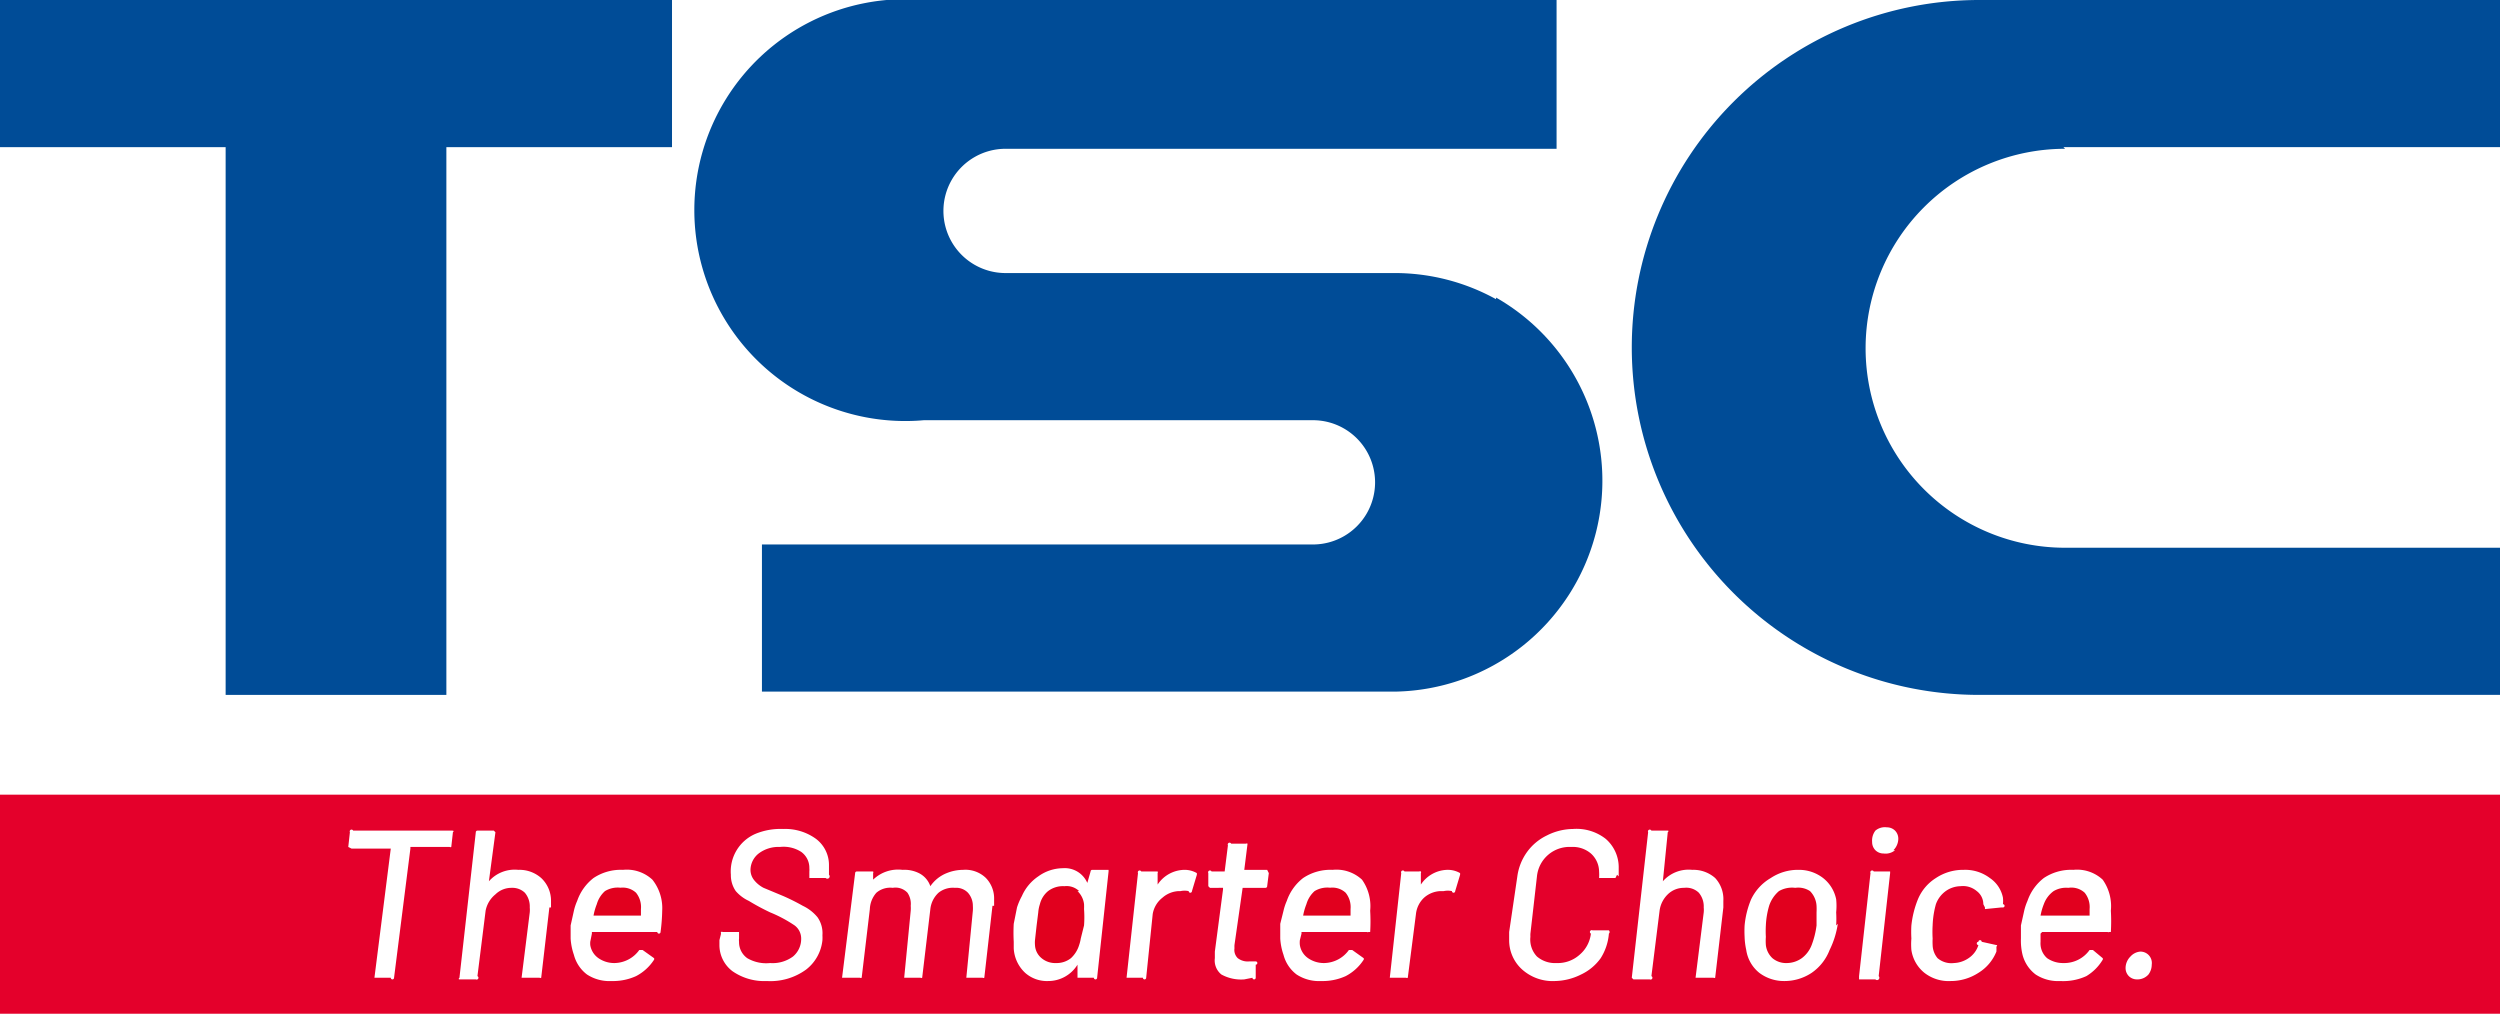
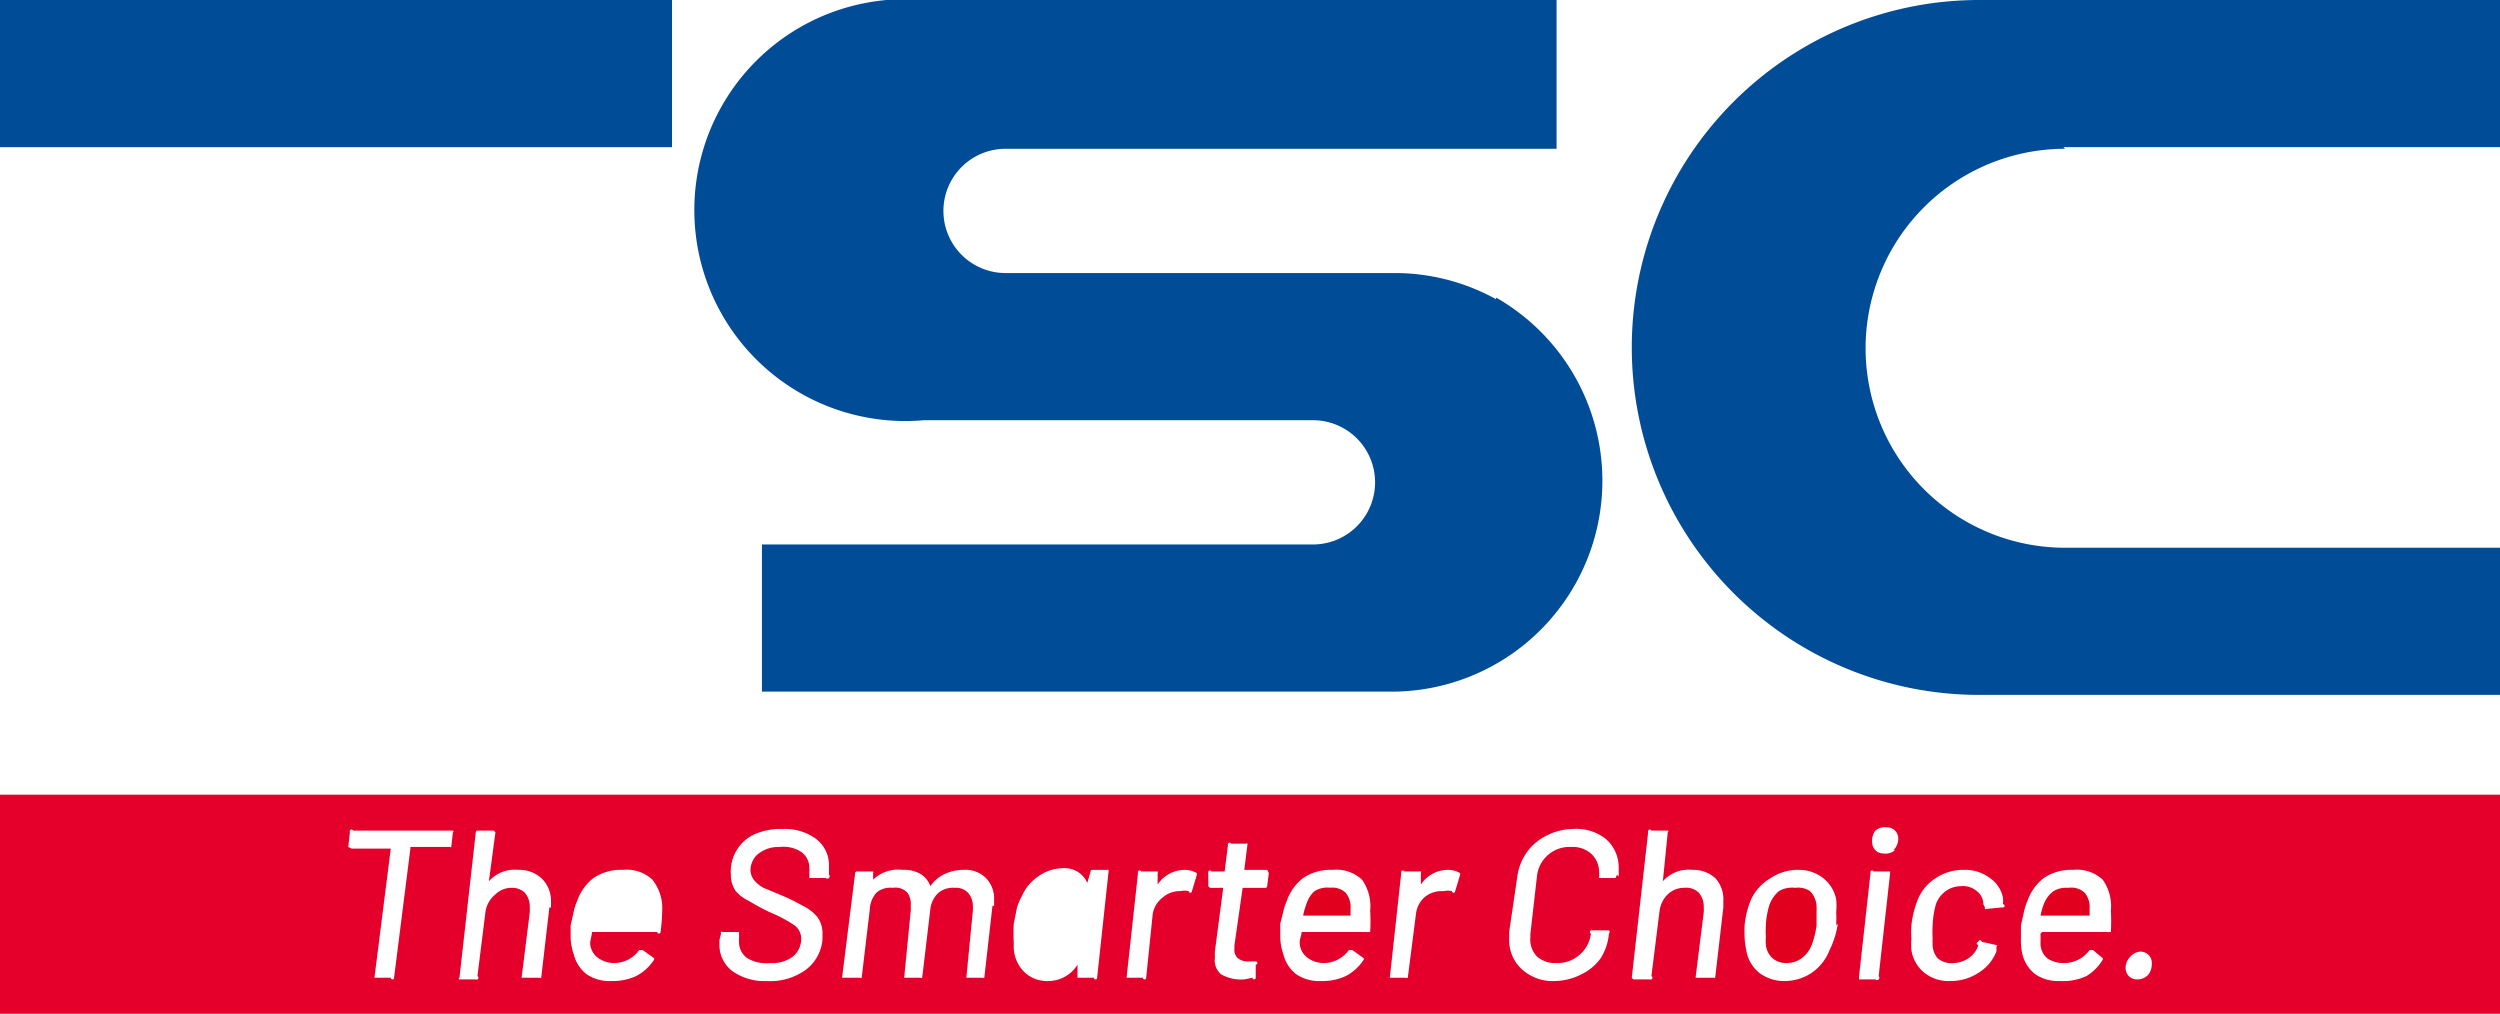
<svg xmlns="http://www.w3.org/2000/svg" width="152.9" height="62">
  <g data-name="Group 13">
    <g data-name="Group 11">
      <g fill="#004c97" data-name="Group 10">
-         <path d="M0 9h13.8v33.5h13.5V9h13.8V0H0Z" data-name="Path 2" />
+         <path d="M0 9h13.8h13.5V9h13.8V0H0Z" data-name="Path 2" />
        <path d="M91.5 18.3a12.8 12.8 0 0 0-6.2-1.6H61.5a3.8 3.8 0 1 1 0-7.6h33.7V0H56.5a12.9 12.9 0 1 0 0 25.7h23.8a3.8 3.8 0 1 1 0 7.6H46.6v9h38.7a12.9 12.9 0 0 0 6.2-24.1Z" data-name="Path 3" />
        <path d="M126.2 9H153V0h-32a21.2 21.2 0 0 0 .1 42.5H153v-9h-26.7a12.2 12.2 0 1 1 0-24.4Z" data-name="Path 4" />
      </g>
    </g>
    <g data-name="Group 12">
      <path fill="#e1001e" d="M110.7 54.5a1.3 1.3 0 0 0-.9-.2 1.6 1.6 0 0 0-1 .2 2 2 0 0 0-.6.9 5 5 0 0 0-.2 1.2 6.1 6.1 0 0 0 0 .7 3.4 3.4 0 0 0 0 .5 1.3 1.3 0 0 0 .4.8 1.3 1.3 0 0 0 .9.3 1.6 1.6 0 0 0 .9-.3 1.8 1.8 0 0 0 .6-.8 5.2 5.2 0 0 0 .3-1.2v-.8a3.8 3.8 0 0 0 0-.4 1.4 1.4 0 0 0-.4-.9Z" data-name="Path 5" />
-       <path fill="#e1001e" d="M66 54.5a1.1 1.1 0 0 0-.9-.3 1.5 1.5 0 0 0-1 .3 1.5 1.5 0 0 0-.5.8 2.1 2.1 0 0 0-.1.5l-.1.8-.1.9a1.7 1.7 0 0 0 0 .3 1.1 1.1 0 0 0 .4.8 1.3 1.3 0 0 0 .9.3 1.4 1.4 0 0 0 .9-.3 1.8 1.8 0 0 0 .5-.8 2.4 2.4 0 0 0 .1-.4l.2-.8a6.7 6.7 0 0 0 0-1 3.3 3.3 0 0 0 0-.3 1.3 1.3 0 0 0-.4-.8Z" data-name="Path 6" />
-       <path fill="#e1001e" d="M38 54.3a1.5 1.5 0 0 0-1 .2 1.7 1.7 0 0 0-.5.8 3.6 3.6 0 0 0-.2.7h2.9v-.4a1.4 1.4 0 0 0-.3-1 1.2 1.2 0 0 0-1-.3Z" data-name="Path 7" />
      <path fill="#e1001e" d="M81.4 54.3a1.5 1.5 0 0 0-1 .2 1.7 1.7 0 0 0-.5.8 3.6 3.6 0 0 0-.2.7h2.9v-.4a1.4 1.4 0 0 0-.3-1 1.2 1.2 0 0 0-1-.3Z" data-name="Path 8" />
      <path fill="#e4002b" d="M0 48.6V62h152.9V48.6Zm27.6 3.2a.1.1 0 0 1-.1 0h-2.4v.1l-1 7.9a.1.1 0 0 1-.2 0h-1l1-7.9h-2.4l-.2-.1.1-.9a.1.1 0 0 1 .2-.1h6c.1 0 .2 0 .1.1Zm6 3.7-.5 4.3a.1.1 0 0 1-.1 0h-1.1l.5-4a1.6 1.6 0 0 0 0-.3 1.3 1.3 0 0 0-.3-.9 1.1 1.1 0 0 0-.8-.3 1.4 1.4 0 0 0-1 .4 1.7 1.7 0 0 0-.6 1l-.5 4a.1.1 0 0 1-.1.2h-1s-.1 0 0-.1l1-8.9a.1.1 0 0 1 .1-.1h1l.1.1-.4 3a2.1 2.1 0 0 1 1.8-.7 2 2 0 0 1 1.4.5 1.9 1.9 0 0 1 .6 1.4v.4Zm6.8 1.5a.1.1 0 0 1-.2 0h-4v.1l-.1.5a1.3 1.3 0 0 0 0 .2 1.2 1.2 0 0 0 .5.8 1.7 1.7 0 0 0 1 .3 1.9 1.9 0 0 0 1.5-.8h.2l.7.5a.1.1 0 0 1 0 .1 2.9 2.9 0 0 1-1.1 1 3.4 3.4 0 0 1-1.5.3 2.5 2.5 0 0 1-1.5-.4 2.2 2.2 0 0 1-.8-1.2 3.7 3.7 0 0 1-.2-1v-.8l.2-.9a3.2 3.2 0 0 1 .2-.6 3 3 0 0 1 1-1.4 3 3 0 0 1 1.8-.5 2.3 2.3 0 0 1 1.8.6 2.8 2.8 0 0 1 .6 1.9 11.2 11.2 0 0 1-.1 1.3Zm10.3-3.7v.2a.1.1 0 0 1-.2.2h-1v-.4a1.1 1.1 0 0 0 0-.2 1.2 1.2 0 0 0-.5-1 2 2 0 0 0-1.3-.3 2 2 0 0 0-1.3.4 1.3 1.3 0 0 0-.5 1 1 1 0 0 0 .2.6 1.8 1.8 0 0 0 .6.5l1.2.5a13.1 13.1 0 0 1 1.2.6 2.6 2.6 0 0 1 .9.7 1.7 1.7 0 0 1 .3 1.1 2.9 2.9 0 0 1 0 .3 2.6 2.6 0 0 1-1 1.8 3.7 3.7 0 0 1-2.4.7 3.4 3.4 0 0 1-2.1-.6 2 2 0 0 1-.8-1.6v-.3l.1-.4a.1.1 0 0 1 0-.1.1.1 0 0 1 .1 0h1v.4a.8.8 0 0 0 0 .2 1.2 1.2 0 0 0 .5 1 2.3 2.3 0 0 0 1.4.3 2.1 2.1 0 0 0 1.4-.4 1.4 1.4 0 0 0 .5-1.1 1 1 0 0 0-.4-.8 8.2 8.2 0 0 0-1.5-.8 13.9 13.9 0 0 1-1.3-.7 2.4 2.4 0 0 1-.8-.6 1.7 1.7 0 0 1-.3-1 2.5 2.5 0 0 1 1.5-2.5 4 4 0 0 1 1.7-.3 3.2 3.2 0 0 1 2 .6 2 2 0 0 1 .8 1.6v.4Zm10 2.1-.5 4.4a.1.1 0 0 1-.1 0h-1s-.1 0 0 0l.4-4.1a2.3 2.3 0 0 0 0-.3 1.2 1.2 0 0 0-.3-.8 1 1 0 0 0-.8-.3 1.4 1.4 0 0 0-1 .3 1.6 1.6 0 0 0-.5 1l-.5 4.2a.1.1 0 0 1-.1 0h-1l.4-4.1a2 2 0 0 0 0-.3 1.2 1.2 0 0 0-.2-.8 1 1 0 0 0-.9-.3 1.3 1.3 0 0 0-1 .3 1.6 1.6 0 0 0-.4 1l-.5 4.2a.1.1 0 0 1-.1 0h-1.1l.8-6.4a.1.1 0 0 1 .1-.1h1a.1.1 0 0 1 0 .1v.4c0 .1 0 0 0 0a2.2 2.2 0 0 1 1.8-.6 2 2 0 0 1 1 .2 1.4 1.4 0 0 1 .7.8 2.2 2.2 0 0 1 1-.8 2.7 2.7 0 0 1 1-.2 1.8 1.8 0 0 1 1.4.5 1.8 1.8 0 0 1 .5 1.3v.4Zm6.4 4.4a.1.1 0 0 1-.2 0h-1V59a2.1 2.1 0 0 1-1.8 1 2 2 0 0 1-1.4-.5A2.2 2.2 0 0 1 62 58v-.4a10.2 10.2 0 0 1 0-1.1l.2-1a4 4 0 0 1 .3-.7 2.8 2.8 0 0 1 1-1.2 2.6 2.6 0 0 1 1.5-.5 1.5 1.5 0 0 1 1.5.9l.2-.7a.1.1 0 0 1 .1-.1h1v.1Zm6.1-6.3-.3 1a.1.1 0 0 1-.2 0 1.2 1.2 0 0 0-.5 0h-.1a1.6 1.6 0 0 0-1 .4 1.6 1.6 0 0 0-.6 1l-.4 3.9a.1.1 0 0 1-.2 0h-1l.7-6.4a.1.1 0 0 1 .2-.1h1a.1.1 0 0 1 0 .1v.7a2 2 0 0 1 1.7-.9 1.5 1.5 0 0 1 .7.2v.1Zm4.3.7a.1.1 0 0 1-.1.1H76l-.5 3.5a2 2 0 0 0 0 .2.7.7 0 0 0 .2.6 1 1 0 0 0 .7.2h.4a.1.1 0 0 1 0 .2v.8a.1.1 0 0 1-.2 0l-.5.1a2.5 2.5 0 0 1-1.4-.3 1.1 1.1 0 0 1-.4-1v-.4l.5-3.8v-.1H74l-.1-.1v-.8a.1.1 0 0 1 .2-.1h.8l.2-1.6a.1.1 0 0 1 .2-.1h.9a.1.1 0 0 1 .1 0l-.2 1.6h1.4l.1.2Zm6.2 2.8a.1.1 0 0 1-.1 0h-4v.1l-.1.4a1.3 1.3 0 0 0 0 .3 1.2 1.2 0 0 0 .5.8 1.7 1.7 0 0 0 1 .3 1.9 1.9 0 0 0 1.5-.8h.2l.7.5a.1.1 0 0 1 0 .1 2.9 2.9 0 0 1-1.1 1 3.4 3.4 0 0 1-1.5.3 2.5 2.5 0 0 1-1.5-.4 2.2 2.2 0 0 1-.8-1.2 3.7 3.7 0 0 1-.2-1v-.9l.2-.8a3.3 3.3 0 0 1 .2-.6 3 3 0 0 1 1-1.4 3 3 0 0 1 1.8-.5 2.3 2.3 0 0 1 1.8.6 2.8 2.8 0 0 1 .5 1.9 11.2 11.2 0 0 1 0 1.3Zm5.6-3.5-.3 1a.1.1 0 0 1-.2 0 1.2 1.2 0 0 0-.5 0h-.2a1.6 1.6 0 0 0-1 .4 1.6 1.6 0 0 0-.5 1l-.5 3.9a.1.1 0 0 1-.1 0h-1l.7-6.4a.1.1 0 0 1 .2-.1h.9a.1.1 0 0 1 .1 0 .1.1 0 0 1 0 .1v.7a2 2 0 0 1 1.6-.9 1.5 1.5 0 0 1 .8.2v.1Zm9.6 0-.1.2h-1a2.8 2.8 0 0 0 0-.4 1.5 1.5 0 0 0-.5-1.1 1.7 1.7 0 0 0-1.2-.4 2 2 0 0 0-2.1 1.8l-.4 3.5a2 2 0 0 0 0 .2 1.5 1.5 0 0 0 .4 1.2 1.7 1.7 0 0 0 1.2.4 2 2 0 0 0 1.4-.5 2 2 0 0 0 .7-1.3.1.1 0 0 1 .1-.2h1s.1.1 0 .2a3.3 3.3 0 0 1-.5 1.5 3.1 3.1 0 0 1-1.2 1 3.7 3.7 0 0 1-1.6.4 2.8 2.8 0 0 1-2-.7 2.4 2.4 0 0 1-.8-1.8V57l.5-3.4a3.3 3.3 0 0 1 .6-1.5 3.2 3.2 0 0 1 1.2-1 3.6 3.6 0 0 1 1.6-.4 2.9 2.9 0 0 1 2 .6 2.3 2.3 0 0 1 .8 1.8v.5Zm6.5 2-.5 4.3a.1.1 0 0 1-.1 0h-1.1l.5-4a1.5 1.5 0 0 0 0-.3 1.3 1.3 0 0 0-.3-.9 1.1 1.1 0 0 0-.9-.3 1.4 1.4 0 0 0-1 .4 1.7 1.7 0 0 0-.5 1l-.5 4a.1.1 0 0 1-.1.2h-1l-.1-.1 1-8.9a.1.1 0 0 1 .2-.1h1s.1 0 0 .1l-.3 3a2.1 2.1 0 0 1 1.8-.7 2 2 0 0 1 1.4.5 1.9 1.9 0 0 1 .5 1.4v.4Zm7 1a5.4 5.4 0 0 1-.5 1.6 3 3 0 0 1-1.1 1.4 3 3 0 0 1-1.7.5 2.5 2.5 0 0 1-1.5-.5 2.2 2.2 0 0 1-.8-1.4 4.3 4.3 0 0 1-.1-.8 6.5 6.5 0 0 1 0-.7 5.4 5.4 0 0 1 .4-1.6 3 3 0 0 1 1.2-1.3 3 3 0 0 1 1.7-.5 2.4 2.4 0 0 1 1.5.5 2.2 2.2 0 0 1 .8 1.3 4 4 0 0 1 0 .8 7 7 0 0 1 0 .8Zm2.5 3.2a.1.1 0 0 1-.2.2h-1v-.2l.7-6.3a.1.1 0 0 1 .2-.1h1v.1Zm1-7.7a.9.9 0 0 1-.7.2.7.7 0 0 1-.5-.2.7.7 0 0 1-.2-.5 1 1 0 0 1 .2-.7.9.9 0 0 1 .7-.2.7.7 0 0 1 .5.2.7.7 0 0 1 .2.5 1 1 0 0 1-.3.7Zm6.5 3.5-1 .1v-.1l-.1-.2a1 1 0 0 0-.4-.8 1.3 1.3 0 0 0-1-.3 1.6 1.6 0 0 0-.9.3 1.7 1.7 0 0 0-.6.8 5.5 5.5 0 0 0-.2 1.3 6.8 6.8 0 0 0 0 .8 3.7 3.7 0 0 0 0 .4 1.3 1.3 0 0 0 .3.8 1.3 1.3 0 0 0 1 .3 1.7 1.7 0 0 0 .9-.3 1.5 1.5 0 0 0 .6-.8.1.1 0 0 1 0-.2.1.1 0 0 1 .2 0l.9.2s.1 0 0 .1a2.6 2.6 0 0 1 0 .3 2.7 2.7 0 0 1-1.1 1.3 3.1 3.1 0 0 1-1.7.5 2.4 2.4 0 0 1-1.6-.5 2.2 2.2 0 0 1-.8-1.4 4.2 4.2 0 0 1 0-.7 6.8 6.8 0 0 1 0-.8 5.9 5.9 0 0 1 .4-1.6 2.8 2.8 0 0 1 1.1-1.3 3 3 0 0 1 1.7-.5 2.5 2.5 0 0 1 1.6.5 1.9 1.9 0 0 1 .8 1.2 1.9 1.9 0 0 1 0 .4.1.1 0 0 1 0 .2ZM129 57a.1.1 0 0 1-.1 0h-4l-.1.1v.5a1.3 1.3 0 0 0 0 .2 1.2 1.2 0 0 0 .4.8 1.7 1.7 0 0 0 1 .3 1.9 1.9 0 0 0 1.6-.8h.2l.6.5a.1.1 0 0 1 0 .1 2.9 2.9 0 0 1-1 1 3.4 3.4 0 0 1-1.6.3 2.5 2.5 0 0 1-1.5-.4 2.2 2.2 0 0 1-.8-1.2 3.7 3.7 0 0 1-.1-1v-.8l.2-.9a3.3 3.3 0 0 1 .2-.6 3 3 0 0 1 1-1.4 3 3 0 0 1 1.8-.5 2.3 2.3 0 0 1 1.8.6 2.8 2.8 0 0 1 .5 1.9 11.2 11.2 0 0 1 0 1.3Zm2.4 2.6a.9.9 0 0 1-.7.3.7.7 0 0 1-.5-.2.7.7 0 0 1-.2-.5 1 1 0 0 1 .3-.7.9.9 0 0 1 .6-.3.7.7 0 0 1 .5.2.7.7 0 0 1 .2.6 1 1 0 0 1-.2.6Z" data-name="Path 9" />
      <path fill="#e1001e" d="M126.5 54.3a1.5 1.5 0 0 0-.9.2 1.7 1.7 0 0 0-.6.8 3.6 3.6 0 0 0-.2.7h3v-.4a1.4 1.4 0 0 0-.3-1 1.2 1.2 0 0 0-1-.3Z" data-name="Path 10" />
    </g>
  </g>
</svg>